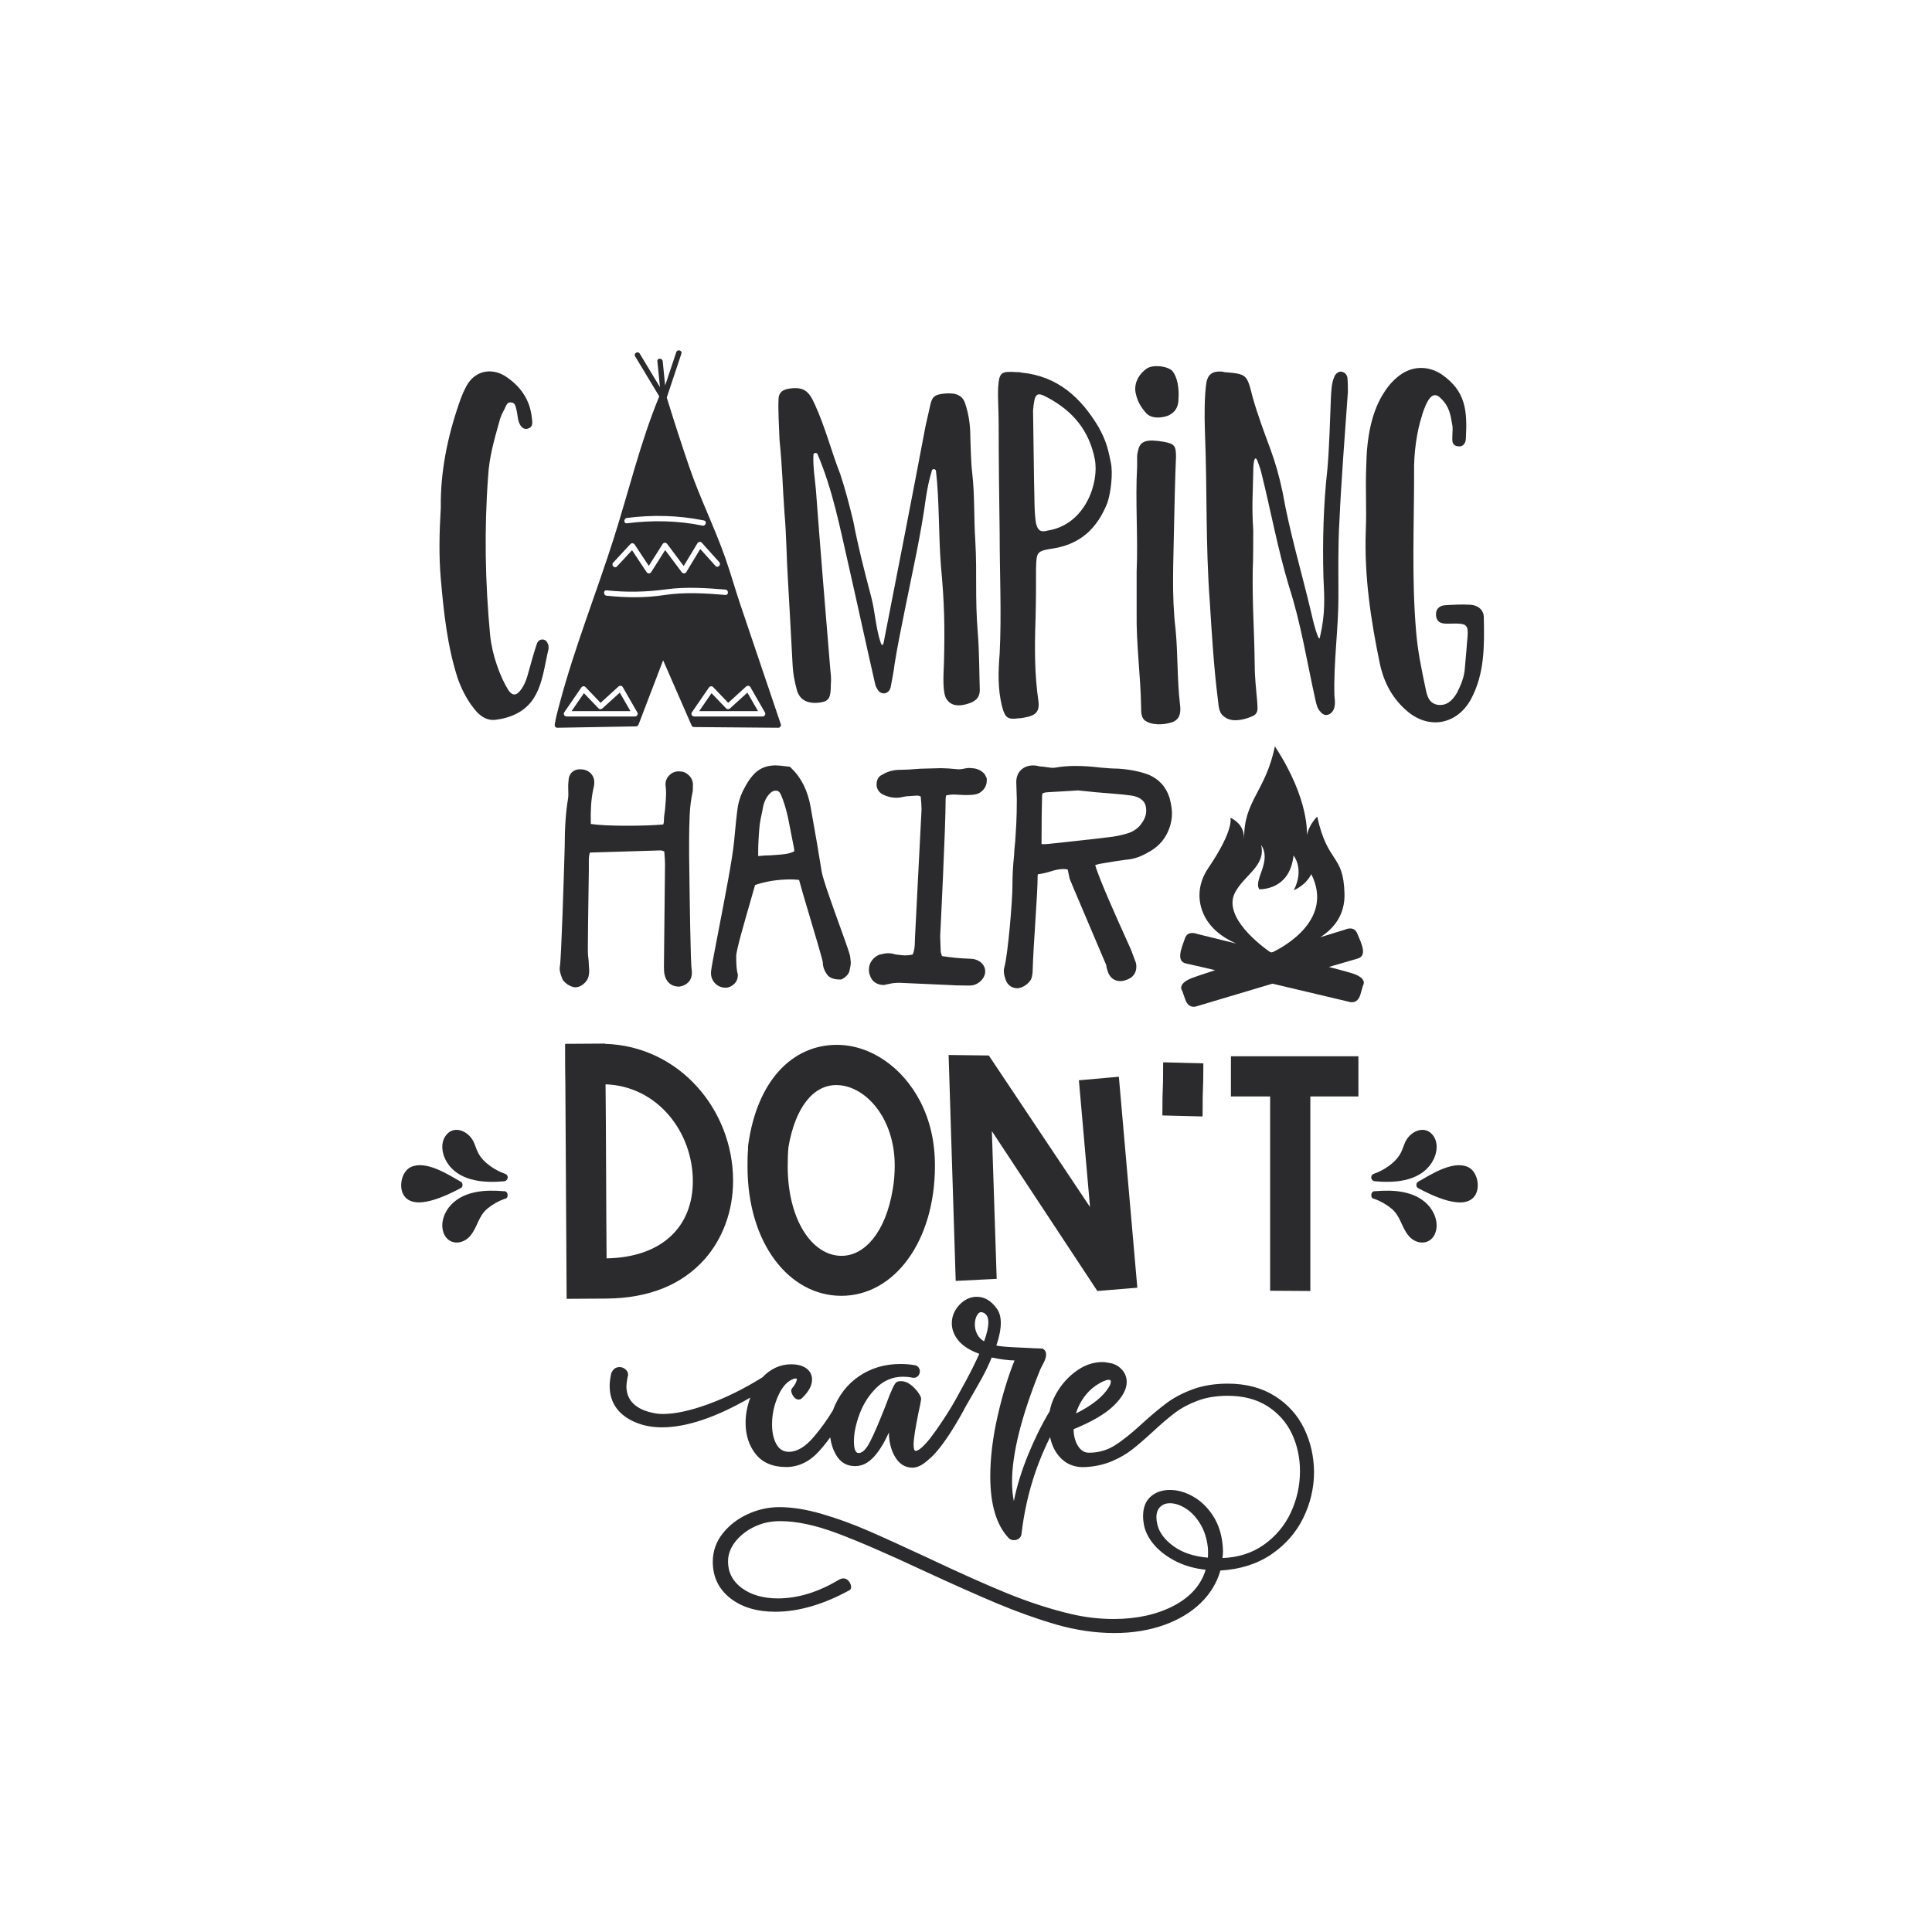
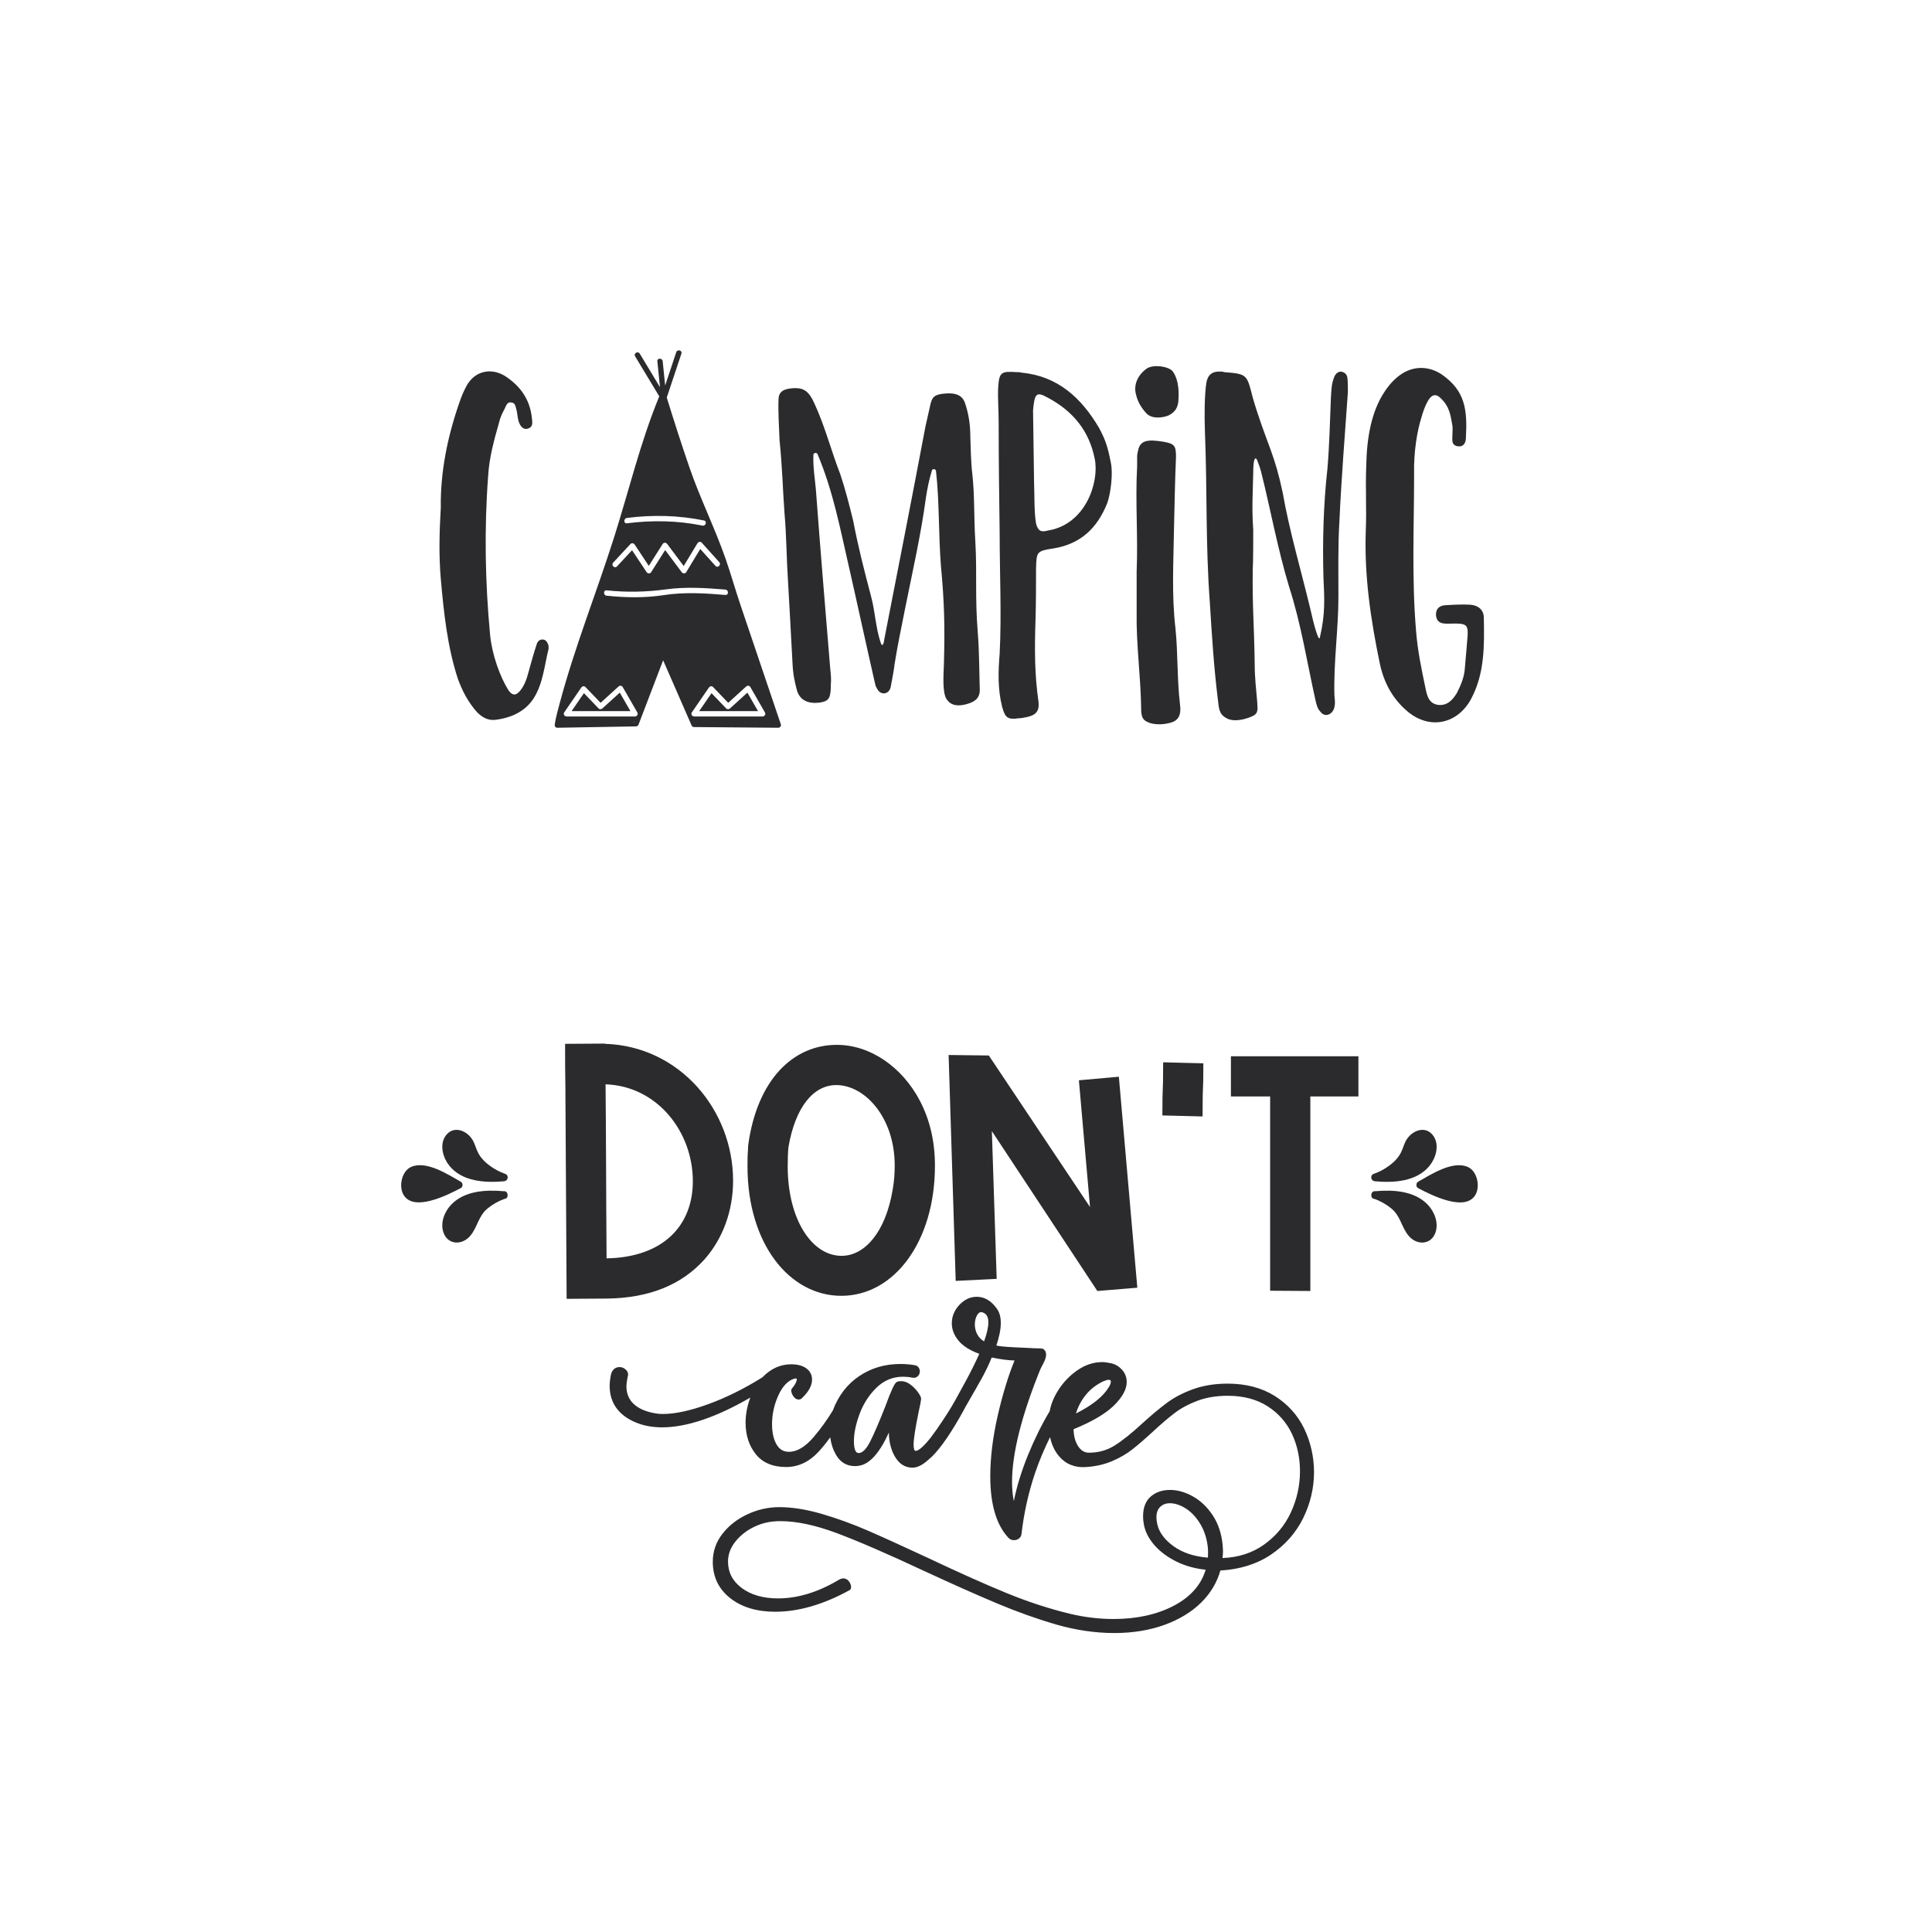
<svg xmlns="http://www.w3.org/2000/svg" version="1.1" id="Calque_1" x="0px" y="0px" viewBox="0 0 1080 1080" style="enable-background:new 0 0 1080 1080;" xml:space="preserve">
  <style type="text/css">
	.st0{fill:#2B2B2D;}
</style>
  <path class="st0" d="M729.02,798.55c-3.64-7.51-9.17-13.63-16.43-18.2c-7.27-4.57-16.12-6.89-26.3-6.89  c-7.13,0-13.62,1.04-19.3,3.09c-5.67,2.04-10.62,4.63-14.71,7.67c-4.07,3.02-8.78,6.97-14.02,11.74  c-5.88,5.42-11.03,9.52-15.3,12.17c-4.21,2.62-9,3.94-14.24,3.94c-2.52,0-4.53-1.24-6.13-3.79c-1.58-2.51-2.41-5.65-2.45-9.35  c10.22-4.16,17.78-8.59,22.47-13.17c4.8-4.68,7.23-9.12,7.23-13.2c0-2.56-0.83-4.81-2.48-6.7c-1.63-1.87-3.62-3.13-5.96-3.74  c-2.39-0.48-4.08-0.71-5.17-0.71c-4.86,0-9.54,1.53-13.91,4.54c-4.34,2.99-7.97,6.77-10.79,11.24c-2.46,3.89-4.04,7.8-4.72,11.62  c-4.53,7.59-8.62,15.87-12.17,24.62c-3.66,9.01-6.31,17.64-7.89,25.7c-0.67-3.29-1.01-6.87-1.01-10.66  c0-15.93,5.28-37.03,15.69-62.71c0.22-0.56,0.83-1.78,1.81-3.62c1.04-1.96,1.54-3.58,1.54-4.95c0-1.47-0.62-2.56-1.83-3.23  l-0.17-0.06c-1.69-0.24-4.26-0.12-6.88-0.35c-0.92,0-4.12-0.15-9.5-0.44c-4.76-0.25-7.93-0.58-9.43-0.96  c1.64-4.83,2.48-9.07,2.48-12.6c0-3.36-0.74-6.04-2.19-7.97c-3.12-4.43-6.9-6.67-11.24-6.67c-3.62,0-6.89,1.52-9.71,4.52  c-2.81,2.99-4.24,6.46-4.24,10.3c0,3.49,1.3,6.8,3.87,9.84c2.47,2.93,6.34,5.36,11.5,7.22c-2.37,5.27-5.05,10.64-7.97,15.98  c-3.03,5.53-4.83,8.82-5.41,9.85c-0.7,1.17-1.23,2.08-1.58,2.73c-0.11,0.21-0.21,0.38-0.28,0.51l-0.38,0.62  c-0.07,0.11-0.14,0.22-0.19,0.31l-0.03,0.07c-0.99,1.65-2.5,4.04-4.52,7.1c-2.42,3.69-4.82,7.08-7.13,10.09  c-4.77,5.9-7.06,7.06-8.17,6.98c-0.68,0-1.07-1.28-1.07-3.52c0-2.98,0.94-9.06,2.78-18.06c0.83-3.67,1.29-6.03,1.4-7.19  c0.14-0.85-0.36-2.05-1.57-3.78c-1.13-1.6-2.54-3.08-4.21-4.38c-1.72-1.35-3.53-2.03-5.37-2.03c-1.02,0-1.78,0.13-2.28,0.39  c-0.49,0.2-1.24,0.81-2.63,3.84c-1,2.17-2.33,5.5-3.94,9.9c-3.37,8.58-6.21,15.18-8.45,19.61c-2.17,4.28-4.34,6.45-6.45,6.45  c-1.75,0-2.64-2.24-2.64-6.66c0-4.47,1.08-9.61,3.2-15.29c2.12-5.67,5.31-10.6,9.49-14.66c4.13-4.02,9.1-6.06,14.76-6.06  c1.71,0,3.44,0.17,5.13,0.51c1.21,0.27,2.24,0.02,3.07-0.73c0.8-0.73,1.21-1.71,1.21-2.9c0-0.68-0.24-1.36-0.7-2.03  c-0.49-0.69-1.15-1.11-1.98-1.25c-2.47-0.47-5.27-0.71-8.3-0.71c-8.56,0-16.3,2.29-22.99,6.81c-6.68,4.51-11.61,10.95-14.68,19.17  c-3.18,5.25-6.8,10.27-10.75,14.9c-4.65,5.45-9.29,8.21-13.77,8.21c-3.1,0-5.38-1.37-6.99-4.2c-1.64-2.88-2.47-6.64-2.47-11.2  c0-5.5,1.16-10.87,3.45-15.96c2.26-5.03,5.16-8.2,8.59-9.42c1.25-0.35,1.62-0.17,1.7-0.11c0.03,0.02,0.11,0.08,0.11,0.33  c0,0.62-0.24,1.39-0.73,2.3c-0.5,0.95-1.15,1.88-1.92,2.76c-0.48,0.49-0.59,1.26-0.3,2.32c0.25,0.94,0.72,1.83,1.41,2.64  c0.73,0.87,1.6,1.31,2.57,1.31c0.85,0,1.57-0.36,2.09-1.01c3.58-3.46,5.39-6.87,5.39-10.14c0-2.6-1.07-4.71-3.17-6.26  c-2.06-1.51-4.92-2.28-8.51-2.28c-6.03,0-11.43,2.45-16.04,7.27c-10.15,6.34-20.35,11.4-30.34,15.03  c-9.97,3.63-18.47,5.47-25.25,5.47c-1.93,0-3.66-0.17-5.15-0.52c-4.88-0.91-8.71-2.66-11.36-5.2c-2.62-2.51-3.95-5.83-3.95-9.86  c0-0.89,0.23-2.62,0.67-5.07c0.53-1.47,0.26-2.79-0.8-3.92c-1.03-1.09-2.27-1.64-3.68-1.64c-2.2,0-3.76,1.17-4.68,3.54  c-0.59,2.71-0.88,5.03-0.88,6.92c0,4.86,1.3,9.08,3.85,12.53c2.55,3.44,6.24,6.14,10.95,8.03c4.23,1.76,9.12,2.66,14.52,2.66  c13.7,0,30.29-5.6,49.32-16.64c-1.76,4.71-2.65,9.43-2.65,14.04c0,6.96,1.92,12.88,5.7,17.61c3.81,4.76,9.52,7.17,16.99,7.17  c6.87,0,13.05-2.96,18.36-8.81c2.03-2.24,4.14-4.84,6.26-7.77c0.49,3.63,1.58,6.91,3.24,9.78c2.41,4.17,5.97,6.28,10.56,6.28  c0.96,0,1.7-0.06,2.16-0.18c5.94-0.79,11.6-7.03,16.84-18.57c0.04,4.94,1.08,9.3,3.1,12.99c2.41,4.4,5.79,6.64,10.05,6.64  c2.56,0,5.31-1.28,8.19-3.79l2.82-2.47c5.14-5.14,11.1-13.87,17.71-25.94c0.16-0.25,0.28-0.5,0.36-0.75l1.57-2.76  c3.37-5.81,6.13-10.66,8.22-14.42c2.02-3.65,3.86-7.51,5.46-11.46c4.85,1.04,9.14,1.59,12.75,1.66c-3.6,8.91-6.78,19.34-9.44,31.02  c-2.73,11.98-4.12,23.36-4.12,33.83c0,15.67,3.46,27.25,10.28,34.42c0.79,0.79,1.79,1.19,2.97,1.19c1.04,0,1.96-0.3,2.75-0.89  c0.8-0.6,1.28-1.39,1.42-2.35c1.39-12.02,3.99-23.68,7.75-34.66c2.23-6.52,5.01-13.14,8.26-19.71c0.88,4.2,2.54,7.76,4.94,10.61  c3.82,4.53,8.95,6.59,15.27,6.12c5.27-0.35,10.11-1.45,14.4-3.27c4.27-1.81,8.07-4.01,11.29-6.53c3.2-2.5,7.06-5.83,11.48-9.9  c4.74-4.4,8.93-7.97,12.45-10.63c3.5-2.64,7.75-4.91,12.63-6.74c4.87-1.83,10.54-2.76,16.86-2.76c8.71,0,16.2,1.97,22.27,5.86  c6.06,3.89,10.64,9.08,13.62,15.43c2.98,6.37,4.49,13.38,4.49,20.84c0,8.03-1.72,15.81-5.11,23.11  c-3.38,7.28-8.47,13.35-15.12,18.06c-6.5,4.59-14.26,7.08-23.08,7.4c0.19-1.6,0.28-2.9,0.28-3.88l-0.18-3.16  c-0.59-6.46-2.44-12.09-5.5-16.74c-3.06-4.65-6.79-8.23-11.09-10.64c-4.31-2.42-8.65-3.65-12.91-3.65c-4.3,0-7.91,1.25-10.72,3.7  c-2.84,2.47-4.28,6.16-4.28,10.95c0,1.65,0.18,3.39,0.54,5.17c0.83,3.91,2.84,7.69,5.97,11.23c3.11,3.53,7.22,6.56,12.21,9.03  c4.82,2.38,10.28,3.9,16.26,4.53c-2.5,8.41-8.41,15.13-17.58,20c-9.43,5-20.82,7.54-33.83,7.54c-7.95,0-15.97-0.94-23.82-2.78  c-11.67-2.77-23.69-6.67-35.74-11.59c-12.06-4.93-26.98-11.6-44.35-19.82c-13.69-6.38-24.95-11.5-33.47-15.2  c-8.54-3.72-17.23-6.87-25.83-9.37c-8.62-2.51-16.6-3.78-23.72-3.78c-6.1,0-12.08,1.34-17.77,3.98c-5.69,2.64-10.4,6.3-13.98,10.89  c-3.61,4.61-5.43,9.89-5.43,15.68c0,8.39,3.27,15.22,9.71,20.31c6.41,5.05,14.89,7.62,25.2,7.62c13.07,0,27.08-4.08,41.7-12.15  c0.63-0.47,0.84-1.28,0.63-2.41c-0.19-1.02-0.67-1.96-1.43-2.78c-1.37-1.49-3.23-1.74-5.34-0.53  c-11.51,6.91-22.95,10.41-33.98,10.41c-8.23,0-15.04-1.94-20.23-5.75c-5.14-3.79-7.74-8.79-7.74-14.88c0-3.71,1.23-7.26,3.66-10.53  c2.45-3.3,5.69-6.05,9.62-8.16c3.94-2.11,8.07-3.36,12.33-3.7c0.78-0.11,2.05-0.17,3.77-0.17c8.98,0,19.62,2.28,31.62,6.78  c12.03,4.51,28.3,11.56,48.36,20.95c15.71,7.28,29.44,13.39,40.81,18.18c11.33,4.76,22.55,8.77,33.34,11.9  c10.94,3.14,21.86,4.74,32.46,4.74c10.14,0,19.49-1.51,27.77-4.48c8.3-2.98,15.24-7.16,20.62-12.43c5.3-5.19,8.96-11.26,10.87-18.04  c10.95-0.63,20.46-3.62,28.28-8.89c7.9-5.33,13.95-12.18,17.99-20.37c4.03-8.19,6.08-16.9,6.08-25.9  C734.48,814.17,732.64,806.05,729.02,798.55z M601.47,790.14c1.07-3.59,2.82-6.96,5.2-10.02c2.62-3.36,6.02-6.04,10.1-7.97  c1.33-0.55,2.33-0.84,2.95-0.84c1.1,0,1.25,0.52,1.25,1.07c0,0.83-0.38,1.86-1.15,3.06C616.74,780.63,610.57,785.57,601.47,790.14z   M552.5,739.2c0,2.73-0.8,6.3-2.39,10.63c-1.64-0.97-2.9-2.24-3.75-3.8c-0.94-1.72-1.42-3.61-1.42-5.61c0-2.11,0.45-3.9,1.32-5.33  c0.66-1.08,1.39-1.61,2.2-1.61c0.18,0,0.37,0.03,0.56,0.08C551.36,734.21,552.5,736.05,552.5,739.2z M675.31,867.95  c0,1.17-0.04,2.11-0.11,2.78c-7.7-0.62-14.12-2.75-19.1-6.33c-5.06-3.64-8.13-7.77-9.15-12.29c-0.34-1.47-0.51-2.78-0.51-3.91  c0-2.53,0.71-4.49,2.12-5.84c1.43-1.38,3.2-2.04,5.42-2.04c2.8,0,5.77,0.97,8.82,2.89c3.06,1.93,5.77,4.78,8.05,8.49  c2.28,3.7,3.72,8.07,4.3,13C675.25,865.5,675.31,866.6,675.31,867.95z" />
  <path class="st0" d="M768.03,656.15c2.83-0.96,5.59-2.45,8.03-4.16c2.8-1.97,5.38-4.45,6.98-7.51c1.29-2.46,1.8-5.2,3.32-7.56  c3.49-5.39,10.97-7.86,15.05-1.75c3.31,5.03,1.29,12.02-2.19,16.39c-7.17,8.99-20.09,9.74-30.63,8.78  C766.21,660.11,765.69,656.94,768.03,656.15z M768.77,665.9c-1.36-0.21-2.22,0.98-2.2,2.18c-0.06,1.01,0.48,2,1.64,2.08  c3.43,1.19,6.8,3.11,9.58,5.4c5.2,4.28,5.61,10.54,9.74,15.37c4.49,5.24,12.45,5.09,14.9-1.93c1.88-5.38-0.52-11.59-4.28-15.54  C790.73,665.65,778.82,665.01,768.77,665.9z M820.62,652.38c-8.48-3.89-20.89,4.29-27.79,8.16c-0.76,0.43-1.06,1.09-1.04,1.75  c-0.1,0.72,0.18,1.47,1.04,1.93c7.04,3.7,26.52,13.7,32.08,3.46C827.48,662.94,825.7,654.71,820.62,652.38z M282.31,656.15  c-2.83-0.96-5.59-2.45-8.03-4.16c-2.8-1.97-5.38-4.45-6.98-7.51c-1.29-2.46-1.8-5.2-3.32-7.56c-3.49-5.39-10.97-7.86-15.05-1.75  c-3.31,5.03-1.29,12.02,2.19,16.39c7.17,8.99,20.09,9.74,30.63,8.78C284.12,660.11,284.64,656.94,282.31,656.15z M281.57,665.9  c-10.05-0.9-21.96-0.25-29.39,7.55c-3.76,3.95-6.16,10.16-4.28,15.54c2.45,7.02,10.41,7.17,14.9,1.93  c4.13-4.82,4.54-11.09,9.74-15.37c2.79-2.29,6.16-4.21,9.58-5.4c1.16-0.08,1.71-1.07,1.64-2.08  C283.79,666.89,282.93,665.69,281.57,665.9z M258.54,662.28c0.02-0.66-0.28-1.32-1.04-1.75c-6.9-3.87-19.3-12.05-27.79-8.16  c-5.08,2.33-6.85,10.57-4.29,15.28c5.56,10.24,25.04,0.25,32.08-3.46C258.36,663.75,258.63,663,258.54,662.28z" />
  <path class="st0" d="M338.24,583.51v-0.14l-22.34,0.14v6.22c0,4.38,0,9.76,0.14,16.12l0.71,120.2l22.48-0.14  c23.62-0.28,41.86-7.64,54.73-22.06c10.04-11.45,15.84-26.87,15.84-43.84C409.79,620.56,379.95,584.79,338.24,583.51z   M339.08,703.43c-0.28-34.93-0.28-71.98-0.57-97.29c28.85,0.99,48.79,26.44,48.79,54.16C387.31,685.19,370.62,702.87,339.08,703.43z   M467.77,584.08c-24.75,0-44.55,19.94-49.49,55.86c-0.14,0.99-0.14,1.84-0.14,2.69c-0.28,3.25-0.28,6.36-0.28,9.48  c0,42.99,23.33,72.26,52.46,72.26c29.56,0,52.32-30.4,52.32-72.69c0-13.29-2.69-25.31-8.34-36.2  C504.4,596.52,486.58,584.08,467.77,584.08z M499.02,664.97c-3.96,23.9-15.7,37.05-28.57,37.05c-16.69,0-30.12-20.51-30.12-50.06  c0-3.96,0.14-8.2,0.42-10.75c3.82-22.2,13.86-34.65,26.73-34.65c15.98,0,32.67,18.1,32.67,44.97  C500.15,655.78,499.87,660.3,499.02,664.97z M625.45,601.9l10.32,117.94l-22.34,1.84l-58.97-89.37l2.69,82.59l-22.91,1.13  l-3.96-126.28l22.48,0.28l56.57,84.71l-6.22-70.85L625.45,601.9z M650.34,593.84l22.34,0.57c0,18.67-0.42,8.63-0.42,28.28  c0,0.71,0,1.27-0.14,1.41l-22.34-0.57c0-19.51,0.42-9.05,0.42-29.41L650.34,593.84z M759.36,590.44v22.48h-26.87v108.75l-22.48-0.14  v-108.6h-21.92v-22.48H759.36z" />
-   <path class="st0" d="M385.14,433.47c1.46,1.46,2.22,3.24,2.22,5.15l-0.08,3.48c-0.98,4.49-1.57,9.14-1.76,13.82  c-0.2,4.81-0.3,9.45-0.3,13.8v8.43l0.09,6.73c0.21,16.22,0.71,54.21,1.35,57.28l0.1,0.8v0.92c0,2.12-0.71,3.95-2.06,5.29  c-1.22,1.22-2.82,2-4.75,2.32l-0.45,0.03c-4.1,0-7.01-2.4-7.97-6.58c-0.26-1.03-0.39-2.46-0.39-4.43l0.61-57.49  c0-1.39-0.14-3.76-0.41-7.05c-0.17-0.07-0.36-0.14-0.54-0.22c-0.8-0.32-1.28-0.37-1.5-0.37l-39.53,1.2c-0.4,1.1-0.61,2.58-0.61,4.32  v5.82c-0.3,17.79-0.68,44.93-0.48,46.95c0.33,2.64,0.48,4.42,0.48,5.61c0,0.51,0.04,1.15,0.13,1.92c0.14,1.24,0.08,2.59-0.18,4.14  c-0.38,1.92-1.41,3.53-3.06,4.84c-1.44,1.14-2.9,1.72-4.37,1.72c-0.44,0-0.88-0.05-1.31-0.16c-2.18-0.62-3.99-1.81-5.45-3.56  l-0.52-0.86c-1.34-3.2-1.77-5.41-1.42-7.17c0.79-4.26,2.21-49.57,2.69-66.67c0-10.7,0.63-19.86,1.89-27.16  c0.11-0.66,0.22-1.94,0.11-4.17c-0.11-2.16-0.06-4.07,0.16-5.68c0.04-2.41,0.99-3.87,1.79-4.68c0.8-0.8,2.25-1.76,4.63-1.76  c2.26,0,4.14,0.64,5.58,1.9c1.56,1.38,2.38,3.26,2.38,5.45c0,1.11-0.23,2.54-0.71,4.49c-1.02,4.77-1.44,11.09-1.23,18.73  c4.48,0.66,11.3,0.99,20.32,0.99c7.79,0,14.57-0.24,20.17-0.7l0.07-0.21c0.19-0.57,0.29-1.09,0.29-1.54c0-1.81,0.22-4.02,0.64-6.59  c0.39-4.3,0.58-7.34,0.58-9.04c0-2.24-0.13-3.38-0.24-3.95l-0.05-0.43l-0.02-0.78c0-2.04,0.87-3.86,2.51-5.32  c1.64-1.45,3.62-2.05,5.77-1.76C382.04,431.28,383.7,432.03,385.14,433.47z M475.28,535.05l0.31,2.89c0.01,1.14-0.19,2.48-0.64,4.33  c-0.14,1.13-0.72,2.21-1.72,3.21c-0.78,0.78-1.52,1.34-2.27,1.71l-0.7,0.35h-0.8c-3.01,0-5.19-0.72-6.68-2.22l-0.22-0.26  c-1.72-2.28-2.6-4.64-2.6-7.02v-0.01c-0.25-1.96-4.27-15.45-7.22-25.33c-3.28-10.99-5.24-17.61-6.05-20.82  c-1.71-0.19-3.22-0.28-4.5-0.28c-7.41,0-14.17,1.06-20.11,3.14c-0.49,1.86-1.42,5.1-2.8,9.85c-2.89,9.99-7.74,26.7-7.74,29.76  c0,5.06,0.3,7.6,0.55,8.83l0.37,1.61v0.28c0,1.91-0.66,3.59-1.91,4.83c-1.04,1.04-2.28,1.75-3.7,2.11l-0.42,0.1h-1.03  c-2.12,0-4.05-0.82-5.6-2.37c-1.55-1.54-2.36-3.59-2.36-5.91c0-1.78,1.47-9.44,4.29-23.98c3.41-17.61,7.66-39.52,8.6-49.13  c0.81-9.16,1.54-15.93,2.17-20.09c0.7-3.74,1.97-7.2,3.78-10.37c2.2-4.19,4.63-7.34,7.16-9.27c2.74-2.09,6.16-3.14,10.16-3.14  c1.18,0,3.35,0.2,6.85,0.64l1.11,0.14l0.81,0.78c5.61,5.39,9.24,12.72,10.79,21.78c2.86,15.94,4.92,28.02,6.14,35.9  c0.67,4.23,5.85,18.61,10.01,30.16C473.66,529.29,475.18,533.62,475.28,535.05z M444.01,475.89c-0.05-1.29-0.15-1.75-0.17-1.85  l-3.4-17.31c-1.15-4.97-2.42-9.1-3.77-12.17c-0.95-2.38-2.07-2.58-3.04-2.58c-0.8,0-2.05,0.2-3.63,1.95  c-1.99,2.15-3.24,5.15-3.76,8.92l-0.04,0.2c-0.8,3.62-1.3,6.21-1.49,7.72c-0.2,1.59-0.4,3.99-0.59,7.15c-0.2,3.17-0.3,5.99-0.3,8.37  c0,0.82,0.01,1.57,0.03,2.27c2.35-0.28,4.67-0.42,6.93-0.43c3.69-0.19,6.73-0.49,9.03-0.87  C441.24,477.03,442.64,476.57,444.01,475.89z M549.98,432.25c-1.76-1.76-4.04-2.73-6.6-2.82c-1.25-0.22-2.71-0.15-4.35,0.23  c-1.08,0.25-2.01,0.37-2.78,0.37l-0.7,0c-4.18-0.41-7.26-0.62-9.47-0.62c0,0-0.01,0-0.01,0l-11.7,0.31l-0.14,0.01  c-4.75,0.4-8.47,0.6-11.05,0.6c-3.77,0-7.16,0.94-10.08,2.78c-1.15,0.49-3.09,1.85-3.09,5.49c0,2.22,1.15,4.13,3.23,5.38l0.16,0.09  c2.5,1.25,5.07,1.89,7.64,1.89c1.29,0,2.7-0.19,4.19-0.56c0.97-0.24,1.92-0.36,2.93-0.36l4.33-0.3c0.87,0.01,1.59,0.18,2.2,0.53  c0.29,2.91,0.44,5.39,0.45,7.37l-3.67,71.8l0,0.13c0,2.46-0.14,4.54-0.41,6.18c-0.16,0.99-0.47,1.95-0.91,2.87  c-1.34,0.3-2.75,0.45-4.19,0.45c-0.71,0-2.2-0.09-5.29-0.51c-1.48-0.47-2.9-0.71-4.21-0.71c-1.13,0-2.6,0.24-4.62,0.75l-0.32,0.1  c-1.58,0.64-2.93,1.66-4,3.04c-1.19,1.52-1.79,3.3-1.79,5.29c0,1.19,0.16,2.18,0.5,3c1.07,3.55,3.9,5.58,7.77,5.58h0.28l1.75-0.4  c0.75-0.18,1.7-0.37,2.8-0.56c1.04-0.17,2.43-0.26,3.9-0.26l27.46,1.22c2.74,0.21,6.63,0.32,11.9,0.32c2,0,3.84-0.66,5.48-1.96  c1.65-1.32,2.67-2.92,3.06-4.84c0.4-2.44-0.47-4.65-2.45-6.25c-1.63-1.3-3.76-1.95-6.26-1.95c0,0,0,0-0.01,0  c-5.08-0.17-10.23-0.67-15.33-1.47l-0.28-0.83c-0.43-1.28-0.44-1.7-0.44-1.81l-0.3-8.41c0.15-2.9,3.06-60.76,3.06-76.81  c0-0.78,0.1-1.43,0.3-1.96c1.49-0.33,2.9-0.49,4.14-0.5l6.59,0.31c2.53,0,4.3-0.12,5.56-0.37c1.75-0.35,3.26-1.23,4.49-2.62  c1.25-1.42,1.91-3.14,1.91-4.98v-1.41l-1.06-2.12L549.98,432.25z M653.8,446.01c0.92,3.67,1.34,6.38,1.34,8.53  c0,4.23-1.07,8.33-3.17,12.18c-2.14,3.93-5.37,7.11-9.6,9.45c-4.43,2.66-8.72,4.15-12.69,4.39c-3.4,0.41-8.52,1.21-15.22,2.39  c-0.3,0.08-0.93,0.25-2.23,0.64c2.03,7.51,13.38,32.61,17.35,41.4c1.8,3.98,2.61,5.76,2.82,6.34l2.26,6.03  c0.38,0.82,0.56,1.84,0.56,3.12c0,3.74-2.28,6.46-6.26,7.49c-0.78,0.32-1.65,0.48-2.62,0.48c-3.56,0-6.18-2.11-7.21-5.78  c-0.41-1.23-0.65-2.27-0.73-3.15c-20.27-47.59-20.39-48.08-20.46-48.34l-0.04-0.17c-0.16-0.93-0.5-2.56-1.05-4.96  c-0.83-0.18-1.63-0.26-2.38-0.26c-2.07,0-4.49,0.46-7.21,1.36c-0.72,0.24-1.93,0.56-3.82,1c-1.09,0.26-2.17,0.44-3.25,0.56  c-0.09,0.27-0.13,0.51-0.13,0.76c0,5.62-0.67,16.05-1.38,27.1c-0.59,9.14-1.19,18.58-1.38,24.94c0,2.41-0.28,4.31-0.85,5.75  l-0.33,0.62c-1.18,1.77-2.81,3.11-4.84,3.98l-0.36,0.12l-1.77,0.46h-0.32c-3.15,0-5.53-1.69-6.63-4.64c-1.1-3-1.32-5.41-0.68-7.39  c1.87-6.84,4.44-36.25,4.44-45.12c0-5.77,0.31-11.51,0.92-17.09c0.01-1.53,0.22-4.15,0.63-7.8c0.19-2.57,0.39-5.88,0.6-9.76  c0.2-3.99,0.3-8.62,0.3-13.76l-0.3-9.73c0-2.85,0.96-5.2,2.78-6.86c1.76-1.6,4.01-2.41,6.71-2.41c1.16,0,2.23,0.16,3.19,0.47  c0.49,0.16,1.81,0.06,5.33,0.64c1.83,0.31,2.9,0.25,3.48,0.15c3.85-0.64,7.65-0.97,11.29-0.97c4.62,0,9.5,0.32,14.51,0.94  c4.23,0.39,7.62,0.59,10,0.59l0.18,0.01c6.05,0.43,11.53,1.53,16.29,3.26c5.96,2.48,9.92,6.79,11.86,12.86L653.8,446.01z   M640.74,453.32c0-2.74-0.67-4.62-2.11-5.93c-1.61-1.45-3.72-2.36-6.28-2.68c-2.86-0.41-6.24-0.76-10.1-1.05  c-4-0.31-7.14-0.56-9.4-0.77l-10.55-1.08c0,0,0,0-0.01,0c-0.52,0.11-1.05,0.17-1.61,0.17l-15.51,0.91c-1.77,0.18-2.33,0.63-2.4,0.69  h0c0.01,0-0.25,0.42-0.25,1.77c-0.19,5.83-0.29,14.71-0.3,26.49c0.13,0.01,0.27,0.02,0.41,0.03c1.06,0.08,2.21,0.04,3.4-0.13  l9.02-0.94c11.6-1.24,20.4-2.24,26.89-3.06c3.57-0.57,6.67-1.29,9.13-2.14c2.13-0.74,4.06-1.95,5.71-3.59  C639.4,459.03,640.74,456.11,640.74,453.32z" />
-   <path class="st0" d="M756.16,544.18c-1.82-0.61-6.71-1.93-13.31-3.65c8.37-2.47,14.47-4.25,15.91-4.63c5.93-1.55,2.14-8.79-0.1-14.2  c-1.85-4.46-6.86-2.01-6.86-2.01s-5.52,1.7-13.76,4.24c7.67-4.93,13.86-12.57,13.54-24.38c-0.6-22.53-9.33-16.18-15.26-43.1  c0,0-4.69,4.57-5.77,10.57c0,0,1.8-19.83-17.9-49.83c-5.13,25.32-17.54,30.48-17.14,51.75c-0.16-5.53-2.44-9.13-7.73-11.9  c0,0,2.45,6.42-12.36,28.23c-2.58,3.8-4.33,8.14-4.79,12.71c-0.87,8.52,2.52,21.66,20.42,29.48c-12.57-3.12-21.9-5.41-21.9-5.41  s-5.14-2.16-6.73,2.4c-1.92,5.53-5.29,12.98,0.72,14.18c1.47,0.29,7.65,1.72,16.15,3.71c-6.48,2.09-11.29,3.7-13.07,4.41  c-8.31,3.31-5.49,6.9-5.38,7.04c0.03,0.1,0.27,0.82,1.74,4.97c2.01,5.66,6.47,3.72,6.47,3.72s20.71-6.19,42.26-12.61  c21.89,5.17,42.91,10.16,42.91,10.16s4.57,1.68,6.25-4.09c1.23-4.22,1.43-4.96,1.45-5.06C762.04,550.76,764.65,547.01,756.16,544.18  z M711.76,532.11c-0.31,0.1-0.62,0.2-0.94,0.29c-0.29-0.07-0.59-0.15-0.88-0.22c-4.53-3.16-26.74-19.58-19.54-33.26  c5.2-9.88,17.32-14.84,14.58-26.6c6.25,9.29-4.65,19.83-0.96,24.83c4.33-0.16,17.14-1.6,19.07-18.91c0,0,6.25,7.37,0.16,19.39  c0,0,6.41-2.4,9.77-8.97C745.65,513.79,718.2,528.96,711.76,532.11z" />
  <path class="st0" d="M306.56,360.6c0,0.84,0.28,1.67,0,2.51c-2.23,9.19-3.06,18.93-8.08,27.01c-4.73,7.52-12.53,11.14-21.44,12.25  c-4.18,0.56-7.52-1.39-10.3-4.18c-5.01-5.57-8.35-11.97-10.86-18.93c-5.85-18.1-7.8-36.76-9.47-55.69  c-1.11-12.81-0.84-25.62,0-39.82c-0.28-19.49,3.62-39.26,10.3-58.47c1.11-3.34,2.51-6.68,4.18-9.75c5.01-8.91,15.04-10.3,23.11-4.18  c7.8,5.57,12.53,13.09,13.37,22.83c0.28,1.95,0.56,4.46-1.95,5.29c-2.78,1.11-4.46-1.11-5.29-3.34c-0.84-2.23-0.84-4.73-1.39-6.96  c-0.56-1.67-0.56-3.9-2.78-4.18c-2.51-0.56-3.06,1.95-3.9,3.62c-1.39,2.51-2.51,5.01-3.06,7.52c-2.78,9.75-5.57,19.77-6.13,30.07  c-2.23,29.79-1.67,59.31,1.11,88.83c1.11,11.14,5.57,23.39,10.3,30.91c1.67,2.23,3.62,3.62,6.4,0.28s3.9-7.24,5.01-11.42  c1.39-5.01,2.78-10.02,4.45-15.04c0.56-1.39,1.67-2.51,3.62-2.23C305.45,357.82,306,359.21,306.56,360.6z M336.73,396.03  c-0.59,0.53-1.54,0.6-2.11,0c-2.73-2.85-5.47-5.7-8.2-8.55c-2.3,3.35-4.6,6.7-6.9,10.04c10.96,0,21.93,0,32.89,0  c-1.98-3.45-3.96-6.89-5.94-10.34C343.21,390.13,339.97,393.08,336.73,396.03z M436.5,404.93c0.31,0.92-0.51,1.9-1.44,1.89  c-15.7-0.13-31.39-0.26-47.09-0.39c-0.48,0-1.09-0.27-1.29-0.74c-5.33-12.19-10.66-24.39-15.99-36.58  c-4.57,11.95-9.14,23.89-13.71,35.84c-0.24,0.63-0.73,1.09-1.44,1.1c-14.67,0.26-29.34,0.51-44,0.77c-0.93,0.02-1.4-0.67-1.44-1.38  c-0.03-0.16-0.03-0.33,0-0.51c0.64-4.01,1.75-7.98,2.8-11.9c8.35-31.3,20.44-61.43,30.25-92.27c8.38-26.35,14.8-53.59,25.38-79.19  c-4.5-7.46-9-14.92-13.5-22.39c-1-1.65,1.59-3.16,2.58-1.51c3.77,6.26,7.55,12.51,11.32,18.77c-0.49-4.83-0.98-9.66-1.47-14.49  c-0.19-1.92,2.8-1.9,2.99,0c0.46,4.52,0.91,9.03,1.37,13.55c2.07-6.21,4.14-12.42,6.21-18.63c0.61-1.82,3.49-1.03,2.88,0.79  c-2.73,8.19-5.46,16.38-8.19,24.58c3.99,12.96,8.16,25.87,12.55,38.7c5.96,17.42,14.17,33.82,20.24,51.14  c3.04,8.67,5.51,17.53,8.46,26.24C421.47,360.53,428.98,382.73,436.5,404.93z M350.44,292.53c14.09-1.8,28.33-1.56,42.26,1.29  c1.88,0.38,2.68-2.5,0.79-2.88c-14.2-2.9-28.7-3.23-43.06-1.4C348.56,289.78,348.53,292.78,350.44,292.53z M344.89,316.64  c2.81-3.02,5.62-6.05,8.43-9.07c2.71,4.08,5.41,8.16,8.12,12.24c0.63,0.95,1.96,0.98,2.58,0c2.6-4.11,5.21-8.21,7.81-12.32  c3.07,4.11,6.15,8.21,9.22,12.32c0.66,0.88,1.95,1.04,2.58,0c2.61-4.31,5.21-8.62,7.82-12.93c2.84,3.16,5.68,6.31,8.51,9.47  c1.29,1.43,3.4-0.69,2.11-2.11c-3.27-3.63-6.54-7.27-9.81-10.9c-0.66-0.73-1.87-0.48-2.35,0.3c-2.57,4.25-5.14,8.51-7.72,12.76  c-3.06-4.09-6.13-8.19-9.19-12.28c-0.67-0.9-1.93-1.02-2.58,0c-2.58,4.07-5.16,8.13-7.74,12.2c-2.63-3.97-5.26-7.94-7.89-11.91  c-0.51-0.77-1.66-1.04-2.35-0.3c-3.23,3.47-6.45,6.95-9.68,10.42C341.47,315.93,343.57,318.05,344.89,316.64z M354.53,403.24  C353.9,403.59,354.22,404.23,354.53,403.24L354.53,403.24z M356.27,398.26c-2.72-4.73-5.44-9.46-8.16-14.19  c-0.5-0.87-1.65-0.94-2.35-0.3c-3.34,3.04-6.68,6.07-10.02,9.11c-2.82-2.94-5.64-5.88-8.46-8.82c-0.71-0.74-1.82-0.47-2.35,0.3  c-3.18,4.63-6.37,9.26-9.55,13.9c-0.66,0.96,0.22,2.25,1.29,2.25c12.77,0,25.54,0,38.31,0c0.57,0,0.95-0.27,1.18-0.64  C356.5,399.45,356.62,398.87,356.27,398.26z M371.14,332.66c11.38-1.75,22.94-1.04,34.36-0.09c1.92,0.16,1.91-2.83,0-2.99  c-10.94-0.91-22.05-1.63-32.97-0.15c-11.29,1.53-22.09,1.77-33.43,0.58c-1.91-0.2-1.9,2.79,0,2.99  C349.83,334.13,360.45,334.3,371.14,332.66z M388.91,403.73C389.02,404.12,389.12,403.94,388.91,403.73L388.91,403.73z   M427.61,398.26c-2.72-4.73-5.44-9.46-8.16-14.19c-0.5-0.87-1.65-0.94-2.35-0.3c-3.34,3.04-6.68,6.07-10.02,9.11  c-2.82-2.94-5.64-5.88-8.46-8.82c-0.71-0.74-1.82-0.47-2.35,0.3c-3.18,4.63-6.37,9.26-9.55,13.9c-0.66,0.96,0.22,2.25,1.29,2.25  c12.77,0,25.54,0,38.31,0c0.57,0,0.95-0.27,1.18-0.64C427.83,399.45,427.96,398.87,427.61,398.26z M408.06,396.03  c-0.59,0.53-1.54,0.6-2.11,0c-2.73-2.85-5.47-5.7-8.2-8.55c-2.3,3.35-4.6,6.7-6.9,10.04c10.96,0,21.93,0,32.89,0  c-1.98-3.45-3.96-6.89-5.94-10.34C414.54,390.13,411.3,393.08,408.06,396.03z M749.56,207.73c-1.67,0-3.06,1.39-3.62,2.78  c-1.67,3.9-1.67,7.52-1.95,11.7c-0.56,13.37-0.83,26.73-1.95,39.82c-2.23,20.05-2.78,40.38-2.23,60.7  c0.56,11.7,1.11,20.33-1.95,33.41c-0.56,3.9-3.9-8.91-5.01-14.2c-5.29-22.28-11.97-44.55-15.87-66.83  c-2.23-10.3-3.9-15.87-6.68-23.67c-3.62-9.75-7.24-19.49-10.02-29.24c-3.34-13.09-3.06-13.09-16.15-14.2  c-0.56-0.28-1.11-0.28-1.67-0.28c-4.73-0.28-7.24,1.67-8.08,6.13c-1.11,7.24-1.11,18.38-0.83,27.01  c1.39,35.36,0.28,62.37,2.78,96.34c1.11,17.82,2.23,35.92,4.46,53.74c0.56,4.73,0.56,8.08,4.45,10.3  c4.18,2.78,11.42,0.84,15.32-1.11c3.34-1.67,2.23-5.01,2.23-7.8c-0.56-6.68-1.39-13.64-1.39-20.33c-0.28-22.28-1.39-32.3-1.11-53.74  c0.28-3.06,0.28-19.21,0.28-22c-0.84-12.81-0.28-19.21,0-32.02c0-6.68,0.83-9.75,2.23-6.96c0.84,2.23,1.67,4.46,2.23,6.68  c5.29,21.16,9.19,42.88,15.59,64.04c6.68,20.61,10.03,42.33,14.76,63.49c0.56,2.51,1.11,4.73,2.78,6.4  c2.23,3.06,6.13,1.95,7.52-1.67c0.84-2.51,0.56-4.73,0.28-7.24c-0.56-18.66,2.23-37.03,2.23-55.41c0-14.2-0.28-28.4,0.56-42.32  c1.11-24.23,3.06-48.17,4.73-72.12c0-2.78,0-5.29-0.28-8.08C752.9,209.4,751.79,208.01,749.56,207.73z M545.19,302.13  c-0.83-12.53-0.28-25.06-1.67-37.31c-0.83-6.96-0.83-13.92-1.11-20.88c0-6.13-0.84-12.25-2.79-18.1c-1.39-4.73-5.01-6.4-11.42-5.85  c-5.85,0.56-7.24,1.67-8.35,7.24c-0.84,3.62-1.67,7.52-2.51,11.14c-7.52,39.82-15.32,79.64-23.11,119.46c0,0.84-0.84,4.73-1.95,1.39  c-2.78-8.35-3.06-17.26-5.29-25.62c-4.18-15.87-7.24-27.85-10.02-42.32c-2.23-9.19-4.46-17.82-7.24-26.17  c-5.01-12.81-8.35-26.17-14.2-38.98c-3.34-7.52-6.13-10.02-14.2-8.91c-3.9,0.56-6.13,2.23-6.13,6.13  c-0.28,5.85,0.28,15.59,0.56,22.55c1.67,16.71,1.67,25.62,2.78,40.93c1.11,12.53,1.11,25.06,1.95,37.87  c0.84,15.04,1.67,29.52,2.51,45.67c0.28,6.4,1.11,10.3,2.51,15.59c1.67,5.57,6.4,7.8,13.37,6.68c4.73-0.84,5.57-2.78,5.57-10.3  c0.28-2.51,0-5.29-0.28-7.8c-2.78-33.69-5.57-67.11-8.08-100.8c-0.56-6.4-1.67-12.53-1.39-19.49c0-1.11,1.67-1.39,2.23-0.56  c8.63,20.33,12.53,40.93,17.26,61.54c5.01,22,9.75,44,14.76,65.99c0.28,1.39,0.56,2.51,1.11,3.34c0.84,1.67,1.95,3.06,4.18,3.06  c1.95-0.28,3.06-1.39,3.62-3.34c0.56-3.06,1.95-10.02,2.23-13.09c1.67-10.58,3.62-19.49,5.85-30.91  c4.18-20.88,8.91-41.49,11.7-62.37c0.84-5.29,1.67-9.47,3.34-15.04c0.28-0.84,1.95-0.84,2.23,0.28c1.95,16.71,1.39,35.36,2.78,53.18  c1.95,20.6,2.23,34.25,1.67,54.85c-0.28,6.68-0.84,15.87,1.39,19.49c2.51,3.9,6.4,4.18,10.86,3.06c4.18-1.11,7.8-2.78,7.8-8.08  c-0.28-8.08-0.28-22-1.11-31.74C544.91,332.76,546.3,321.62,545.19,302.13z M829.47,345.29c0-4.46-3.34-6.96-7.52-7.24  c-4.73-0.28-9.47,0-14.2,0.28c-3.34,0.28-5.29,2.23-5.01,5.85c0.56,3.9,3.06,4.46,6.4,4.46c11.97-0.28,11.97-0.28,10.86,11.42  c-0.28,4.45-0.83,8.91-1.11,13.09c-0.28,5.29-2.23,9.75-4.46,14.2c-2.51,4.18-5.57,7.24-10.58,6.68c-5.29-0.84-6.13-5.29-6.96-9.19  c-2.23-10.58-4.45-21.16-5.29-32.02c-2.51-29.24-1.11-58.75-1.11-87.99c-0.28-11.97,1.67-23.95,4.18-31.74  c0.56-2.23,1.95-6.13,3.06-8.08c1.95-3.9,4.45-5.57,7.52-2.51c5.01,4.73,5.57,9.19,6.68,15.59c0.28,2.23-0.28,6.4,0,8.63  c0.28,2.23,2.23,2.78,3.62,2.78c1.95,0.28,3.9-1.39,3.9-4.73c0.83-15.59-0.28-26.17-13.37-35.36c-6.96-4.73-15.31-5.01-22.28-0.56  c-3.9,2.51-7.24,6.13-9.75,10.02c-7.52,11.14-10.02,26.17-10.3,41.21c-0.56,13.92,0.28,23.39-0.28,37.03  c-0.84,25.06,2.78,49.29,7.8,73.51c2.23,10.86,7.24,20.33,16.15,27.57c12.25,9.75,27.29,6.4,34.81-7.24  C830.03,376.47,829.75,360.88,829.47,345.29z M657.11,351.41c-2.23-18.66-1.11-37.59-0.83-56.25c0.28-13.37,0.56-26.45,1.11-39.82  c0-6.13-0.84-7.24-6.68-8.35c-9.75-1.67-13.37-0.56-14.48,4.73c-0.28,1.11-0.56,2.23-0.56,3.62c0,1.67,0,3.34,0,5.29  c-1.11,19.49,0.56,39.26-0.28,59.03c0,7.52,0,15.31,0,22.83c-0.28,17.82,2.23,35.09,2.51,52.91c0,2.51,0,5.57,1.95,7.24  c3.62,2.78,10.3,2.78,15.31,1.11c4.73-1.67,5.01-5.85,4.46-10.02C657.95,379.54,658.51,365.34,657.11,351.41z M653.22,232.24  c3.34-1.67,5.57-4.18,5.57-9.47c0.56-9.47-2.23-13.92-3.34-15.31c-2.51-2.78-10.86-3.9-14.48-1.39c-5.01,3.62-7.52,9.19-5.85,14.76  c0.84,3.62,2.79,6.96,5.29,9.75C643.47,234.46,649.87,233.63,653.22,232.24z M620.92,258.41c1.39,6.13,0,17.26-1.95,22.83  c-5.57,13.92-14.76,22.83-30.07,25.34c-9.47,1.39-9.47,1.95-9.75,11.14c0,9.47,0,18.1-0.28,28.4c-0.56,16.71-0.56,30.91,1.67,46.22  c0.56,5.01-1.39,7.24-5.85,8.35c-1.67,0.28-3.34,0.84-5.29,0.84c-6.13,0.84-7.52-0.28-9.19-6.4c-2.51-9.75-2.23-19.77-1.39-29.79  c1.11-22.28,0-44.55,0-66.83c-0.28-20.88-0.56-41.77-0.56-62.37c0-6.68-0.56-13.09-0.28-19.49c0.56-8.63,1.67-9.19,10.3-8.63  c0.83,0,1.95,0,2.78,0.28c20.33,1.95,33.41,14.2,43.16,30.63C617.86,245.6,619.25,249.78,620.92,258.41z M612.01,256.74  c-3.06-15.87-12.25-27.01-26.45-34.53c-6.13-3.34-7.24-2.51-8.08,7.24l0.56,39.54c0.28,7.8,0,17.26,1.11,23.67  c1.11,4.18,2.79,5.01,6.68,3.9C606.72,293.22,614.52,269.83,612.01,256.74z" />
</svg>